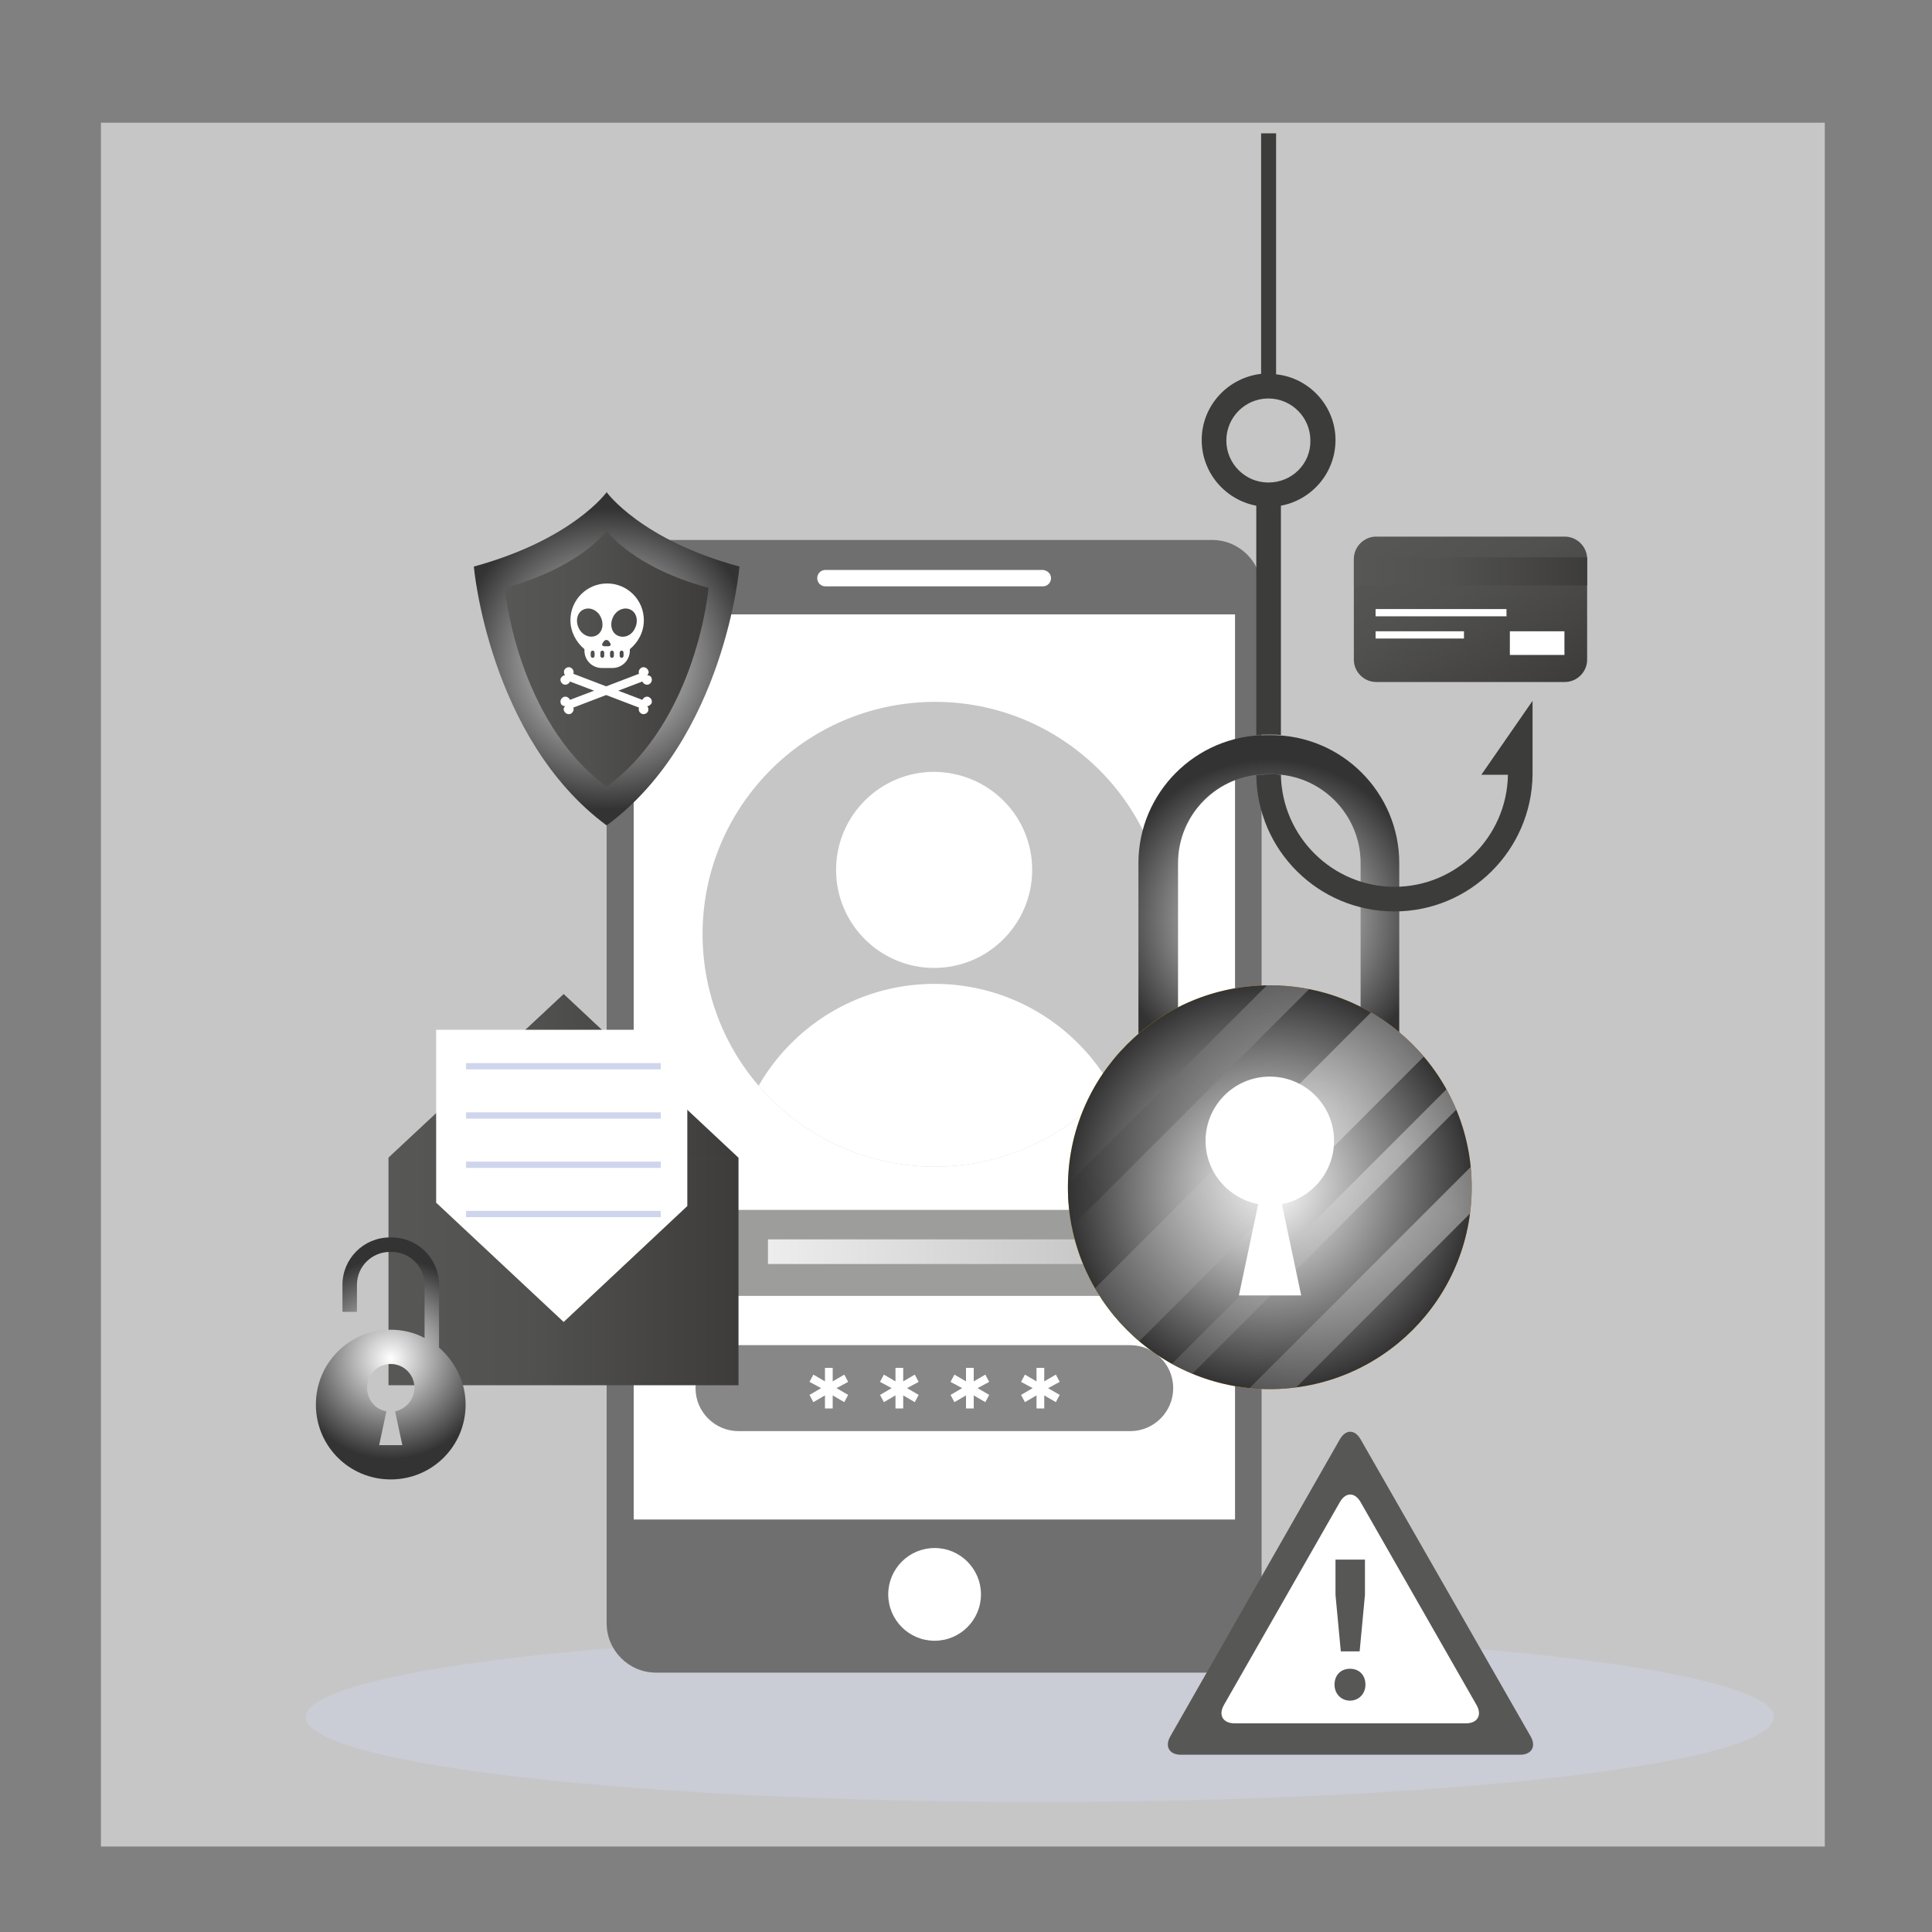
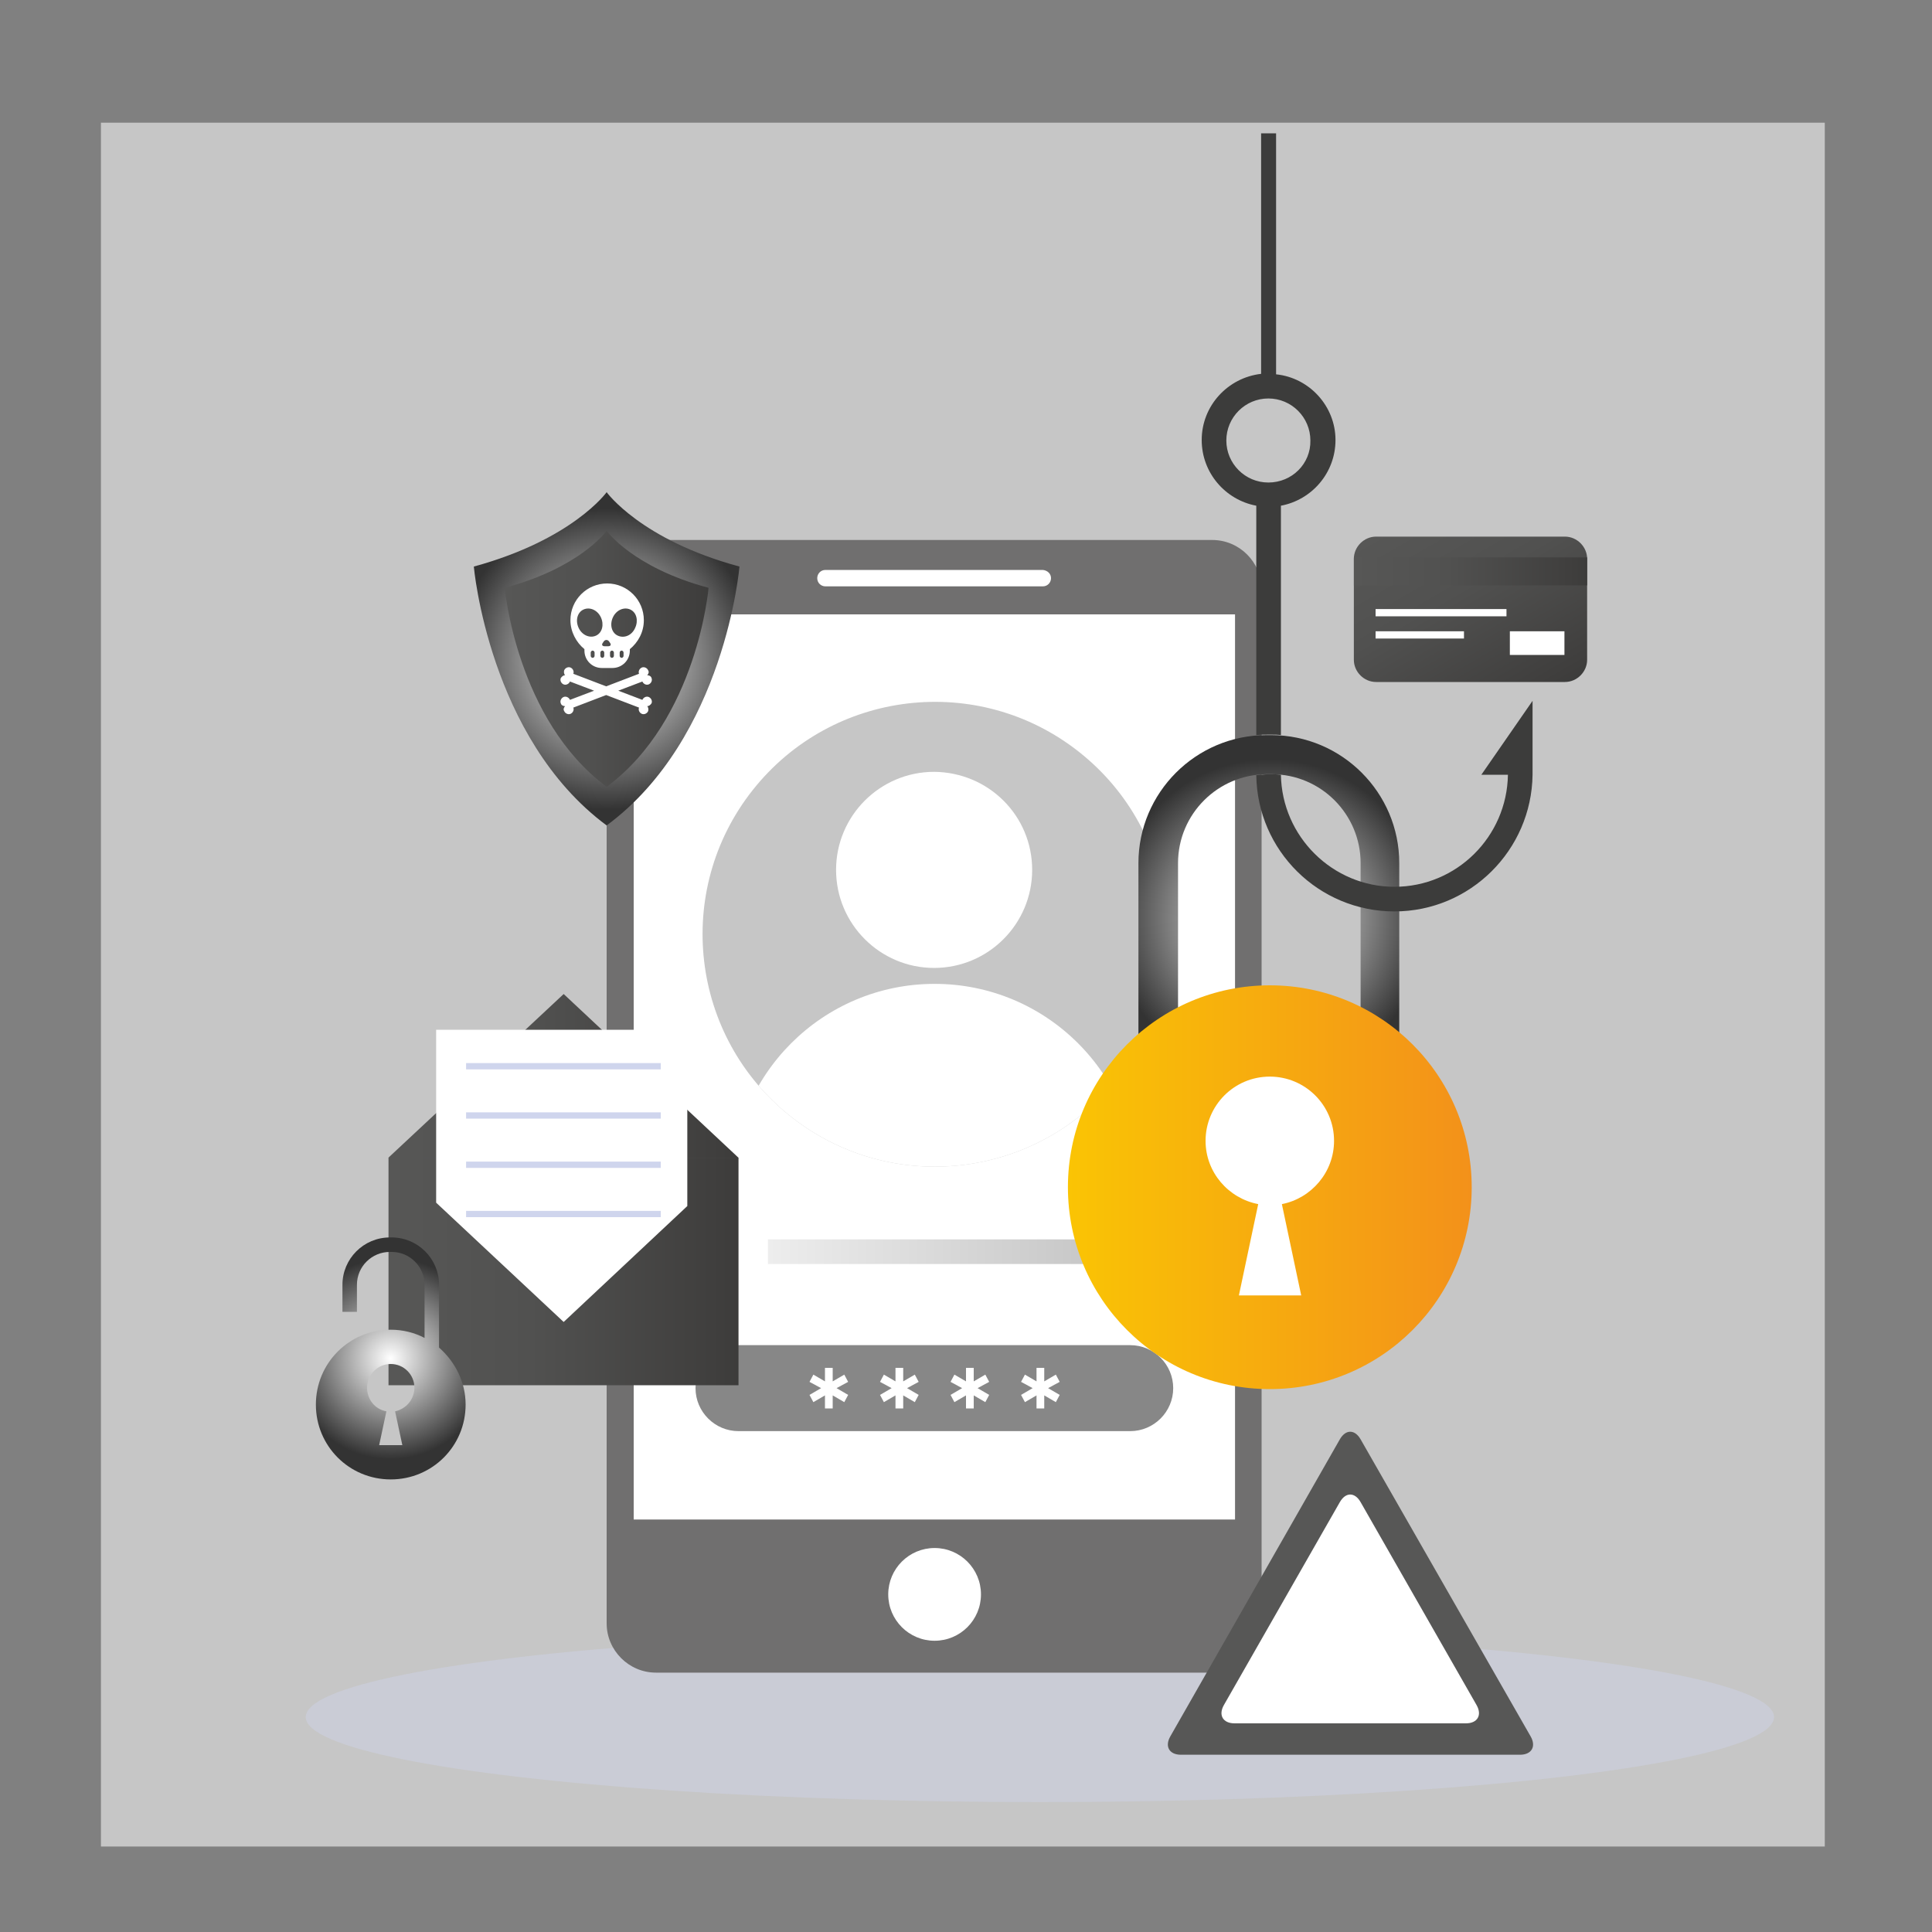
<svg xmlns="http://www.w3.org/2000/svg" xmlns:xlink="http://www.w3.org/1999/xlink" version="1.1" id="Слой_1" x="0px" y="0px" width="400px" height="400px" viewBox="0 0 400 400" style="enable-background:new 0 0 400 400;" xml:space="preserve">
  <rect x="0" y="0" width="400" height="400" fill="#808080" stroke="none" />
  <style type="text/css">
	.st0{fill:#C6C6C6;}
	.st1{opacity:0.4;fill:#CFD5ED;}
	.st2{fill:#706F6F;}
	.st3{fill:#FFFFFF;}
	.st4{clip-path:url(#SVGID_2_);}
	.st5{fill:#9D9D9C;}
	.st6{fill:url(#SVGID_3_);}
	.st7{fill:#878787;}
	.st8{fill:url(#SVGID_4_);}
	.st9{fill:url(#SVGID_5_);}
	.st10{opacity:0.4;clip-path:url(#SVGID_8_);}
	.st11{fill:url(#SVGID_9_);}
	.st12{fill:url(#SVGID_10_);}
	.st13{fill:url(#SVGID_11_);}
	.st14{fill:url(#SVGID_12_);}
	.st15{fill:#3C3C3B;}
	.st16{fill:#575756;}
	.st17{fill:url(#SVGID_13_);}
	.st18{fill:url(#SVGID_14_);}
	.st19{fill:url(#SVGID_15_);}
	.st20{fill:#CFD5ED;}
	.st21{fill:url(#SVGID_16_);}
	.st22{fill:url(#SVGID_17_);}
	.st23{fill:url(#SVGID_18_);}
	.st24{fill:url(#SVGID_19_);}
	.st25{fill:url(#SVGID_20_);}
</style>
  <rect x="20.9" y="25.4" class="st0" width="356.9" height="356.9" />
  <ellipse class="st1" cx="215.3" cy="355.5" rx="152" ry="17.6" />
  <path class="st2" d="M261.3,336.1c0,5.6-4.6,10.2-10.2,10.2H135.8c-5.6,0-10.2-4.6-10.2-10.2V122c0-5.6,4.6-10.2,10.2-10.2h115.2  c5.6,0,10.2,4.6,10.2,10.2V336.1z" />
  <rect x="131.2" y="127.2" class="st3" width="124.5" height="187.4" />
  <path class="st3" d="M217.6,119.7c0,0.9-0.7,1.7-1.7,1.7h-45c-0.9,0-1.7-0.7-1.7-1.7l0,0c0-0.9,0.7-1.7,1.7-1.7h45  C216.9,118.1,217.6,118.8,217.6,119.7L217.6,119.7z" />
  <path class="st3" d="M203.1,330.1c0,5.3-4.3,9.6-9.6,9.6c-5.3,0-9.6-4.3-9.6-9.6c0-5.3,4.3-9.6,9.6-9.6  C198.8,320.5,203.1,324.8,203.1,330.1z" />
  <ellipse transform="matrix(0.62 -0.785 0.785 0.62 -78.293 225.356)" class="st0" cx="193.5" cy="193.5" rx="48.1" ry="48.1" />
  <g>
    <defs>
      <ellipse id="SVGID_1_" transform="matrix(0.62 -0.785 0.785 0.62 -78.293 225.356)" cx="193.5" cy="193.5" rx="48.1" ry="48.1" />
    </defs>
    <clipPath id="SVGID_2_">
      <use xlink:href="#SVGID_1_" style="overflow:visible;" />
    </clipPath>
    <g class="st4">
      <path class="st3" d="M213.7,180.1c0,11.2-9.1,20.3-20.3,20.3c-11.2,0-20.3-9.1-20.3-20.3c0-11.2,9.1-20.3,20.3-20.3    C204.7,159.9,213.7,168.9,213.7,180.1z" />
      <path class="st3" d="M235.5,245.7c0,23.2-18.8,42-42,42c-23.2,0-42-18.8-42-42c0-23.2,18.8-42,42-42    C216.7,203.7,235.5,222.5,235.5,245.7z" />
    </g>
  </g>
-   <path class="st5" d="M242.9,259.4c0,4.9-4,8.9-8.9,8.9h-81.1c-4.9,0-8.9-4-8.9-8.9l0,0c0-4.9,4-8.9,8.9-8.9H234  C238.9,250.5,242.9,254.5,242.9,259.4L242.9,259.4z" />
  <linearGradient id="SVGID_3_" gradientUnits="userSpaceOnUse" x1="159.05" y1="259.145" x2="227.897" y2="259.145">
    <stop offset="0" style="stop-color:#EDEDED" />
    <stop offset="1" style="stop-color:#C6C6C6" />
  </linearGradient>
  <rect x="159" y="256.6" class="st6" width="68.8" height="5.1" />
  <path class="st7" d="M242.9,287.4c0,4.9-4,8.9-8.9,8.9h-81.1c-4.9,0-8.9-4-8.9-8.9l0,0c0-4.9,4-8.9,8.9-8.9H234  C238.9,278.5,242.9,282.5,242.9,287.4L242.9,287.4z" />
  <g>
    <path class="st3" d="M172.4,291.6h-1.6l0-2.7l-2.4,1.4l-0.8-1.5l2.4-1.4l-2.4-1.3l0.8-1.5l2.4,1.4l0-2.8h1.6l0,2.8l2.4-1.4l0.8,1.5   l-2.4,1.3l2.4,1.4l-0.8,1.5l-2.4-1.4L172.4,291.6z" />
    <path class="st3" d="M187,291.6h-1.6l0-2.7l-2.4,1.4l-0.8-1.5l2.4-1.4l-2.4-1.3l0.8-1.5l2.4,1.4l0-2.8h1.6l0,2.8l2.4-1.4l0.8,1.5   l-2.4,1.3l2.4,1.4l-0.8,1.5l-2.4-1.4L187,291.6z" />
    <path class="st3" d="M201.6,291.6H200l0-2.7l-2.4,1.4l-0.8-1.5l2.4-1.4l-2.4-1.3l0.8-1.5l2.4,1.4l0-2.8h1.6l0,2.8l2.4-1.4l0.8,1.5   l-2.4,1.3l2.4,1.4l-0.8,1.5l-2.4-1.4L201.6,291.6z" />
    <path class="st3" d="M216.2,291.6h-1.6l0-2.7l-2.4,1.4l-0.8-1.5l2.4-1.4l-2.4-1.3l0.8-1.5l2.4,1.4l0-2.8h1.6l0,2.8l2.4-1.4l0.8,1.5   l-2.4,1.3l2.4,1.4l-0.8,1.5l-2.4-1.4L216.2,291.6z" />
  </g>
  <g>
    <radialGradient id="SVGID_4_" cx="262.896" cy="190.133" r="32.95" gradientUnits="userSpaceOnUse">
      <stop offset="0" style="stop-color:#FFFFFF" />
      <stop offset="1" style="stop-color:#333333" />
    </radialGradient>
    <path class="st8" d="M289.9,228.1h-8.2v-49.4c0-10.1-8.2-18.4-18.4-18.4h-1c-10.1,0-18.4,8.2-18.4,18.4v49.2h-8.2v-49.2   c0-14.6,11.9-26.5,26.5-26.5h1c14.6,0,26.5,11.9,26.5,26.5V228.1z" />
  </g>
  <linearGradient id="SVGID_5_" gradientUnits="userSpaceOnUse" x1="221.077" y1="245.766" x2="304.714" y2="245.766">
    <stop offset="0" style="stop-color:#FAC404" />
    <stop offset="1" style="stop-color:#F3911A" />
  </linearGradient>
  <path class="st9" d="M304.7,245.8c0,23.1-18.7,41.8-41.8,41.8s-41.8-18.7-41.8-41.8c0-23.1,18.7-41.8,41.8-41.8  S304.7,222.7,304.7,245.8z" />
  <g>
    <defs>
-       <path id="SVGID_6_" d="M304.7,245.8c0,23.1-18.7,41.8-41.8,41.8s-41.8-18.7-41.8-41.8c0-23.1,18.7-41.8,41.8-41.8    S304.7,222.7,304.7,245.8z" />
-     </defs>
+       </defs>
    <radialGradient id="SVGID_7_" cx="262.896" cy="245.766" r="41.819" gradientUnits="userSpaceOnUse">
      <stop offset="0" style="stop-color:#FFFFFF" />
      <stop offset="1" style="stop-color:#333333" />
    </radialGradient>
    <use xlink:href="#SVGID_6_" style="overflow:visible;fill:url(#SVGID_7_);" />
    <clipPath id="SVGID_8_">
      <use xlink:href="#SVGID_6_" style="overflow:visible;" />
    </clipPath>
    <g class="st10">
      <radialGradient id="SVGID_9_" cx="294.141" cy="176.925" r="97.32" gradientUnits="userSpaceOnUse">
        <stop offset="0" style="stop-color:#FFFFFF" />
        <stop offset="1" style="stop-color:#333333" />
      </radialGradient>
-       <polygon class="st11" points="391.5,84.4 201.6,274.2 196.8,269.5 386.7,79.6   " />
      <radialGradient id="SVGID_10_" cx="273.873" cy="229.627" r="99.96" gradientUnits="userSpaceOnUse">
        <stop offset="0" style="stop-color:#FFFFFF" />
        <stop offset="1" style="stop-color:#333333" />
      </radialGradient>
      <polygon class="st12" points="373.8,139.7 184,329.6 173.9,319.5 363.8,129.7   " />
      <radialGradient id="SVGID_11_" cx="289.933" cy="238.211" r="96.501" gradientUnits="userSpaceOnUse">
        <stop offset="0" style="stop-color:#FFFFFF" />
        <stop offset="1" style="stop-color:#333333" />
      </radialGradient>
      <polygon class="st13" points="386.4,144.8 196.6,334.7 193.4,331.6 383.3,141.7   " />
      <radialGradient id="SVGID_12_" cx="300.397" cy="250.475" r="97.321" gradientUnits="userSpaceOnUse">
        <stop offset="0" style="stop-color:#FFFFFF" />
        <stop offset="1" style="stop-color:#333333" />
      </radialGradient>
-       <polygon class="st14" points="397.7,157.9 207.8,347.8 203.1,343 392.9,153.2   " />
    </g>
  </g>
  <path class="st3" d="M276.2,236.2c0-7.4-6-13.3-13.3-13.3c-7.4,0-13.3,6-13.3,13.3c0,6.5,4.7,11.9,10.9,13.1l-4,18.9h12.9l-4-18.9  C271.5,248.1,276.2,242.7,276.2,236.2z" />
  <g>
    <path class="st15" d="M306.7,160.4h5.5c-0.2,12.8-10.6,23.2-23.5,23.2c-12.8,0-23.3-10.4-23.5-23.2c-1.9-0.2-3.7-0.1-5.1,0.1   c0.2,15.6,12.9,28.2,28.6,28.2c15.7,0,28.4-12.7,28.6-28.3h0v-15.3L306.7,160.4z" />
    <path class="st15" d="M264.2,77.5V27.6h-3.1v49.8c-6.9,0.8-12.3,6.6-12.3,13.7c0,6.8,4.9,12.4,11.3,13.6v47.5   c0.8-0.1,1.5-0.1,2.3-0.1h1c0.6,0,1.2,0,1.8,0.1v-47.5c6.4-1.2,11.3-6.8,11.3-13.6C276.5,84.1,271.1,78.2,264.2,77.5z M262.6,99.9   c-4.8,0-8.7-3.9-8.7-8.7c0-4.8,3.9-8.7,8.7-8.7c4.8,0,8.7,3.9,8.7,8.7C271.4,96,267.5,99.9,262.6,99.9z" />
  </g>
  <path class="st16" d="M242.3,359.5c-1.2,2.1-0.2,3.8,2.2,3.8h70.2c2.4,0,3.4-1.7,2.2-3.8L281.7,298c-1.2-2.1-3.1-2.1-4.3,0  L242.3,359.5z" />
  <path class="st3" d="M253.4,353c-1.2,2.1-0.2,3.8,2.2,3.8h47.9c2.4,0,3.4-1.7,2.2-3.8l-24-42c-1.2-2.1-3.1-2.1-4.3,0L253.4,353z" />
  <g>
-     <path class="st16" d="M282.7,348.8c0,1.9-1.4,3.3-3.2,3.3c-1.8,0-3.2-1.4-3.2-3.3c0-2,1.3-3.3,3.2-3.3   C281.4,345.5,282.7,346.8,282.7,348.8z M281.5,341.9h-3.9l-1.1-11.7v-7.3h6.1v7.3L281.5,341.9z" />
-   </g>
+     </g>
  <linearGradient id="SVGID_13_" gradientUnits="userSpaceOnUse" x1="80.401" y1="263.265" x2="152.93" y2="263.265">
    <stop offset="0" style="stop-color:#878787" />
    <stop offset="0" style="stop-color:#575756" />
    <stop offset="0.403" style="stop-color:#515150" />
    <stop offset="0.949" style="stop-color:#3F3E3D" />
    <stop offset="1" style="stop-color:#3C3C3B" />
  </linearGradient>
  <rect x="80.4" y="239.7" class="st17" width="72.5" height="47.1" />
  <linearGradient id="SVGID_14_" gradientUnits="userSpaceOnUse" x1="80.401" y1="256.713" x2="152.93" y2="256.713">
    <stop offset="0" style="stop-color:#878787" />
    <stop offset="0" style="stop-color:#575756" />
    <stop offset="0.403" style="stop-color:#515150" />
    <stop offset="0.949" style="stop-color:#3F3E3D" />
    <stop offset="1" style="stop-color:#3C3C3B" />
  </linearGradient>
  <polygon class="st18" points="80.4,239.7 116.7,273.7 152.9,239.7 " />
  <linearGradient id="SVGID_15_" gradientUnits="userSpaceOnUse" x1="80.401" y1="222.762" x2="152.93" y2="222.762">
    <stop offset="0" style="stop-color:#878787" />
    <stop offset="0" style="stop-color:#575756" />
    <stop offset="0.403" style="stop-color:#515150" />
    <stop offset="0.949" style="stop-color:#3F3E3D" />
    <stop offset="1" style="stop-color:#3C3C3B" />
  </linearGradient>
  <polygon class="st19" points="152.9,239.7 116.7,205.8 80.4,239.7 " />
  <g>
    <polygon class="st3" points="116.7,273.7 90.3,249 90.3,213.2 142.3,213.2 142.3,249.7  " />
    <g>
      <g>
        <rect x="96.5" y="220.1" class="st20" width="40.3" height="1.3" />
        <rect x="96.5" y="230.3" class="st20" width="40.3" height="1.3" />
      </g>
      <g>
        <rect x="96.5" y="240.5" class="st20" width="40.3" height="1.3" />
        <rect x="96.5" y="250.7" class="st20" width="40.3" height="1.3" />
      </g>
    </g>
  </g>
  <radialGradient id="SVGID_16_" cx="80.86" cy="281.27" r="20.847" gradientUnits="userSpaceOnUse">
    <stop offset="0" style="stop-color:#FFFFFF" />
    <stop offset="1" style="stop-color:#333333" />
  </radialGradient>
  <path class="st21" d="M90.9,279v-13c0-5.4-4.4-9.8-9.8-9.8h-0.4c-5.4,0-9.8,4.4-9.8,9.8v5.6h3V266c0-3.8,3.1-6.8,6.8-6.8h0.4  c3.8,0,6.8,3.1,6.8,6.8v11c-2.1-1.1-4.5-1.7-7-1.7c-8.6,0-15.5,6.9-15.5,15.5c0,8.6,6.9,15.5,15.5,15.5c8.6,0,15.5-6.9,15.5-15.5  C96.4,286.1,94.2,281.9,90.9,279z M81.8,292.2l1.5,7h-4.8l1.5-7c-2.3-0.4-4-2.4-4-4.9c0-2.7,2.2-4.9,4.9-4.9c2.7,0,4.9,2.2,4.9,4.9  C85.8,289.7,84.1,291.7,81.8,292.2z" />
  <radialGradient id="SVGID_17_" cx="125.65" cy="136.451" r="31.206" gradientUnits="userSpaceOnUse">
    <stop offset="0" style="stop-color:#FFFFFF" />
    <stop offset="1" style="stop-color:#333333" />
  </radialGradient>
  <path class="st22" d="M125.6,101.9c0,0-7,9.8-27.5,15.4c0,0,3.1,35.5,27.5,53.6c24.5-18.1,27.5-53.6,27.5-53.6  C132.7,111.8,125.6,101.9,125.6,101.9z" />
  <linearGradient id="SVGID_18_" gradientUnits="userSpaceOnUse" x1="104.506" y1="136.451" x2="146.794" y2="136.451">
    <stop offset="0" style="stop-color:#878787" />
    <stop offset="0" style="stop-color:#575756" />
    <stop offset="0.403" style="stop-color:#515150" />
    <stop offset="0.949" style="stop-color:#3F3E3D" />
    <stop offset="1" style="stop-color:#3C3C3B" />
  </linearGradient>
  <path class="st23" d="M125.6,109.9c0,0-5.4,7.6-21.1,11.8c0,0,2.4,27.3,21.1,41.2c18.8-13.9,21.1-41.2,21.1-41.2  C131,117.5,125.6,109.9,125.6,109.9z" />
  <g>
    <path class="st3" d="M133.3,128.4c0-4.2-3.4-7.6-7.6-7.6c-4.2,0-7.6,3.4-7.6,7.6c0,2.4,1.2,4.6,2.9,6c0,0.1,0,0.2,0,0.3   c0,2,1.6,3.6,3.6,3.6h2.2c2,0,3.6-1.6,3.6-3.6c0-0.1,0-0.2,0-0.3C132.1,133,133.3,130.9,133.3,128.4z M123.1,135.8   c0,0.2-0.2,0.4-0.4,0.4c-0.2,0-0.4-0.2-0.4-0.4v-0.7c0-0.2,0.2-0.4,0.4-0.4c0.2,0,0.4,0.2,0.4,0.4V135.8z M123.4,131.6   c-1.3,0.6-2.9-0.1-3.6-1.6c-0.7-1.5-0.3-3.2,1-3.8c1.3-0.6,2.9,0.1,3.6,1.6C125.1,129.3,124.7,131,123.4,131.6z M125.1,135.8   c0,0.2-0.2,0.4-0.4,0.4c-0.2,0-0.4-0.2-0.4-0.4v-0.7c0-0.2,0.2-0.4,0.4-0.4c0.2,0,0.4,0.2,0.4,0.4V135.8z M125.2,133.8   c-0.5,0-0.7-0.3-0.4-0.7l0.2-0.3c0.3-0.4,0.8-0.4,1.1,0l0.2,0.3c0.3,0.4,0.1,0.7-0.4,0.7H125.2z M127.1,135.8   c0,0.2-0.2,0.4-0.4,0.4c-0.2,0-0.4-0.2-0.4-0.4v-0.7c0-0.2,0.2-0.4,0.4-0.4c0.2,0,0.4,0.2,0.4,0.4V135.8z M129.1,135.8   c0,0.2-0.2,0.4-0.4,0.4c-0.2,0-0.4-0.2-0.4-0.4v-0.7c0-0.2,0.2-0.4,0.4-0.4c0.2,0,0.4,0.2,0.4,0.4V135.8z M127.9,131.6   c-1.3-0.6-1.7-2.3-1-3.8c0.7-1.5,2.3-2.2,3.6-1.6c1.3,0.6,1.7,2.3,1,3.8C130.8,131.6,129.2,132.2,127.9,131.6z" />
    <path class="st3" d="M134.3,144.3c-0.5-0.2-1.1,0.1-1.3,0.6c0,0,0,0,0,0l-5-1.9l5-1.9c0,0,0,0,0,0c0.2,0.5,0.8,0.8,1.3,0.6   c0.5-0.2,0.8-0.8,0.6-1.3c-0.1-0.4-0.5-0.6-0.9-0.6c0.3-0.3,0.4-0.7,0.2-1c-0.2-0.5-0.8-0.8-1.3-0.6c-0.5,0.2-0.8,0.8-0.6,1.3   c0,0,0,0,0,0l-6.8,2.6l-6.8-2.6c0,0,0,0,0,0c0.2-0.5-0.1-1.1-0.6-1.3c-0.5-0.2-1.1,0.1-1.3,0.6c-0.1,0.4,0,0.8,0.2,1   c-0.4,0-0.7,0.3-0.9,0.6c-0.2,0.5,0.1,1.1,0.6,1.3c0.5,0.2,1.1-0.1,1.3-0.6c0,0,0,0,0,0l5,1.9l-5,1.9c0,0,0,0,0,0   c-0.2-0.5-0.8-0.8-1.3-0.6c-0.5,0.2-0.8,0.8-0.6,1.3c0.1,0.4,0.5,0.6,0.9,0.6c-0.3,0.3-0.4,0.7-0.2,1c0.2,0.5,0.8,0.8,1.3,0.6   c0.5-0.2,0.8-0.8,0.6-1.3c0,0,0,0,0,0l6.8-2.6l6.8,2.6c0,0,0,0,0,0c-0.2,0.5,0.1,1.1,0.6,1.3c0.5,0.2,1.1-0.1,1.3-0.6   c0.1-0.4,0-0.8-0.2-1c0.4,0,0.7-0.3,0.9-0.6C135.1,145.1,134.8,144.5,134.3,144.3z" />
  </g>
  <g>
    <linearGradient id="SVGID_19_" gradientUnits="userSpaceOnUse" x1="292.759" y1="105.837" x2="316.181" y2="146.405">
      <stop offset="0" style="stop-color:#878787" />
      <stop offset="0" style="stop-color:#575756" />
      <stop offset="0.403" style="stop-color:#515150" />
      <stop offset="0.949" style="stop-color:#3F3E3D" />
      <stop offset="1" style="stop-color:#3C3C3B" />
    </linearGradient>
    <path class="st24" d="M328.6,136.6c0,2.5-2.1,4.6-4.6,4.6h-39.1c-2.5,0-4.6-2.1-4.6-4.6v-20.9c0-2.5,2.1-4.6,4.6-4.6H324   c2.5,0,4.6,2.1,4.6,4.6V136.6z" />
    <linearGradient id="SVGID_20_" gradientUnits="userSpaceOnUse" x1="280.334" y1="118.355" x2="328.607" y2="118.355">
      <stop offset="0" style="stop-color:#878787" />
      <stop offset="0" style="stop-color:#575756" />
      <stop offset="0.403" style="stop-color:#515150" />
      <stop offset="0.949" style="stop-color:#3F3E3D" />
      <stop offset="1" style="stop-color:#3C3C3B" />
    </linearGradient>
    <rect x="280.3" y="115.4" class="st25" width="48.3" height="5.8" />
  </g>
  <g>
    <rect x="284.8" y="126.1" class="st3" width="27.1" height="1.5" />
    <rect x="284.8" y="130.7" class="st3" width="18.3" height="1.5" />
  </g>
  <rect x="312.6" y="130.7" class="st3" width="11.3" height="4.9" />
</svg>